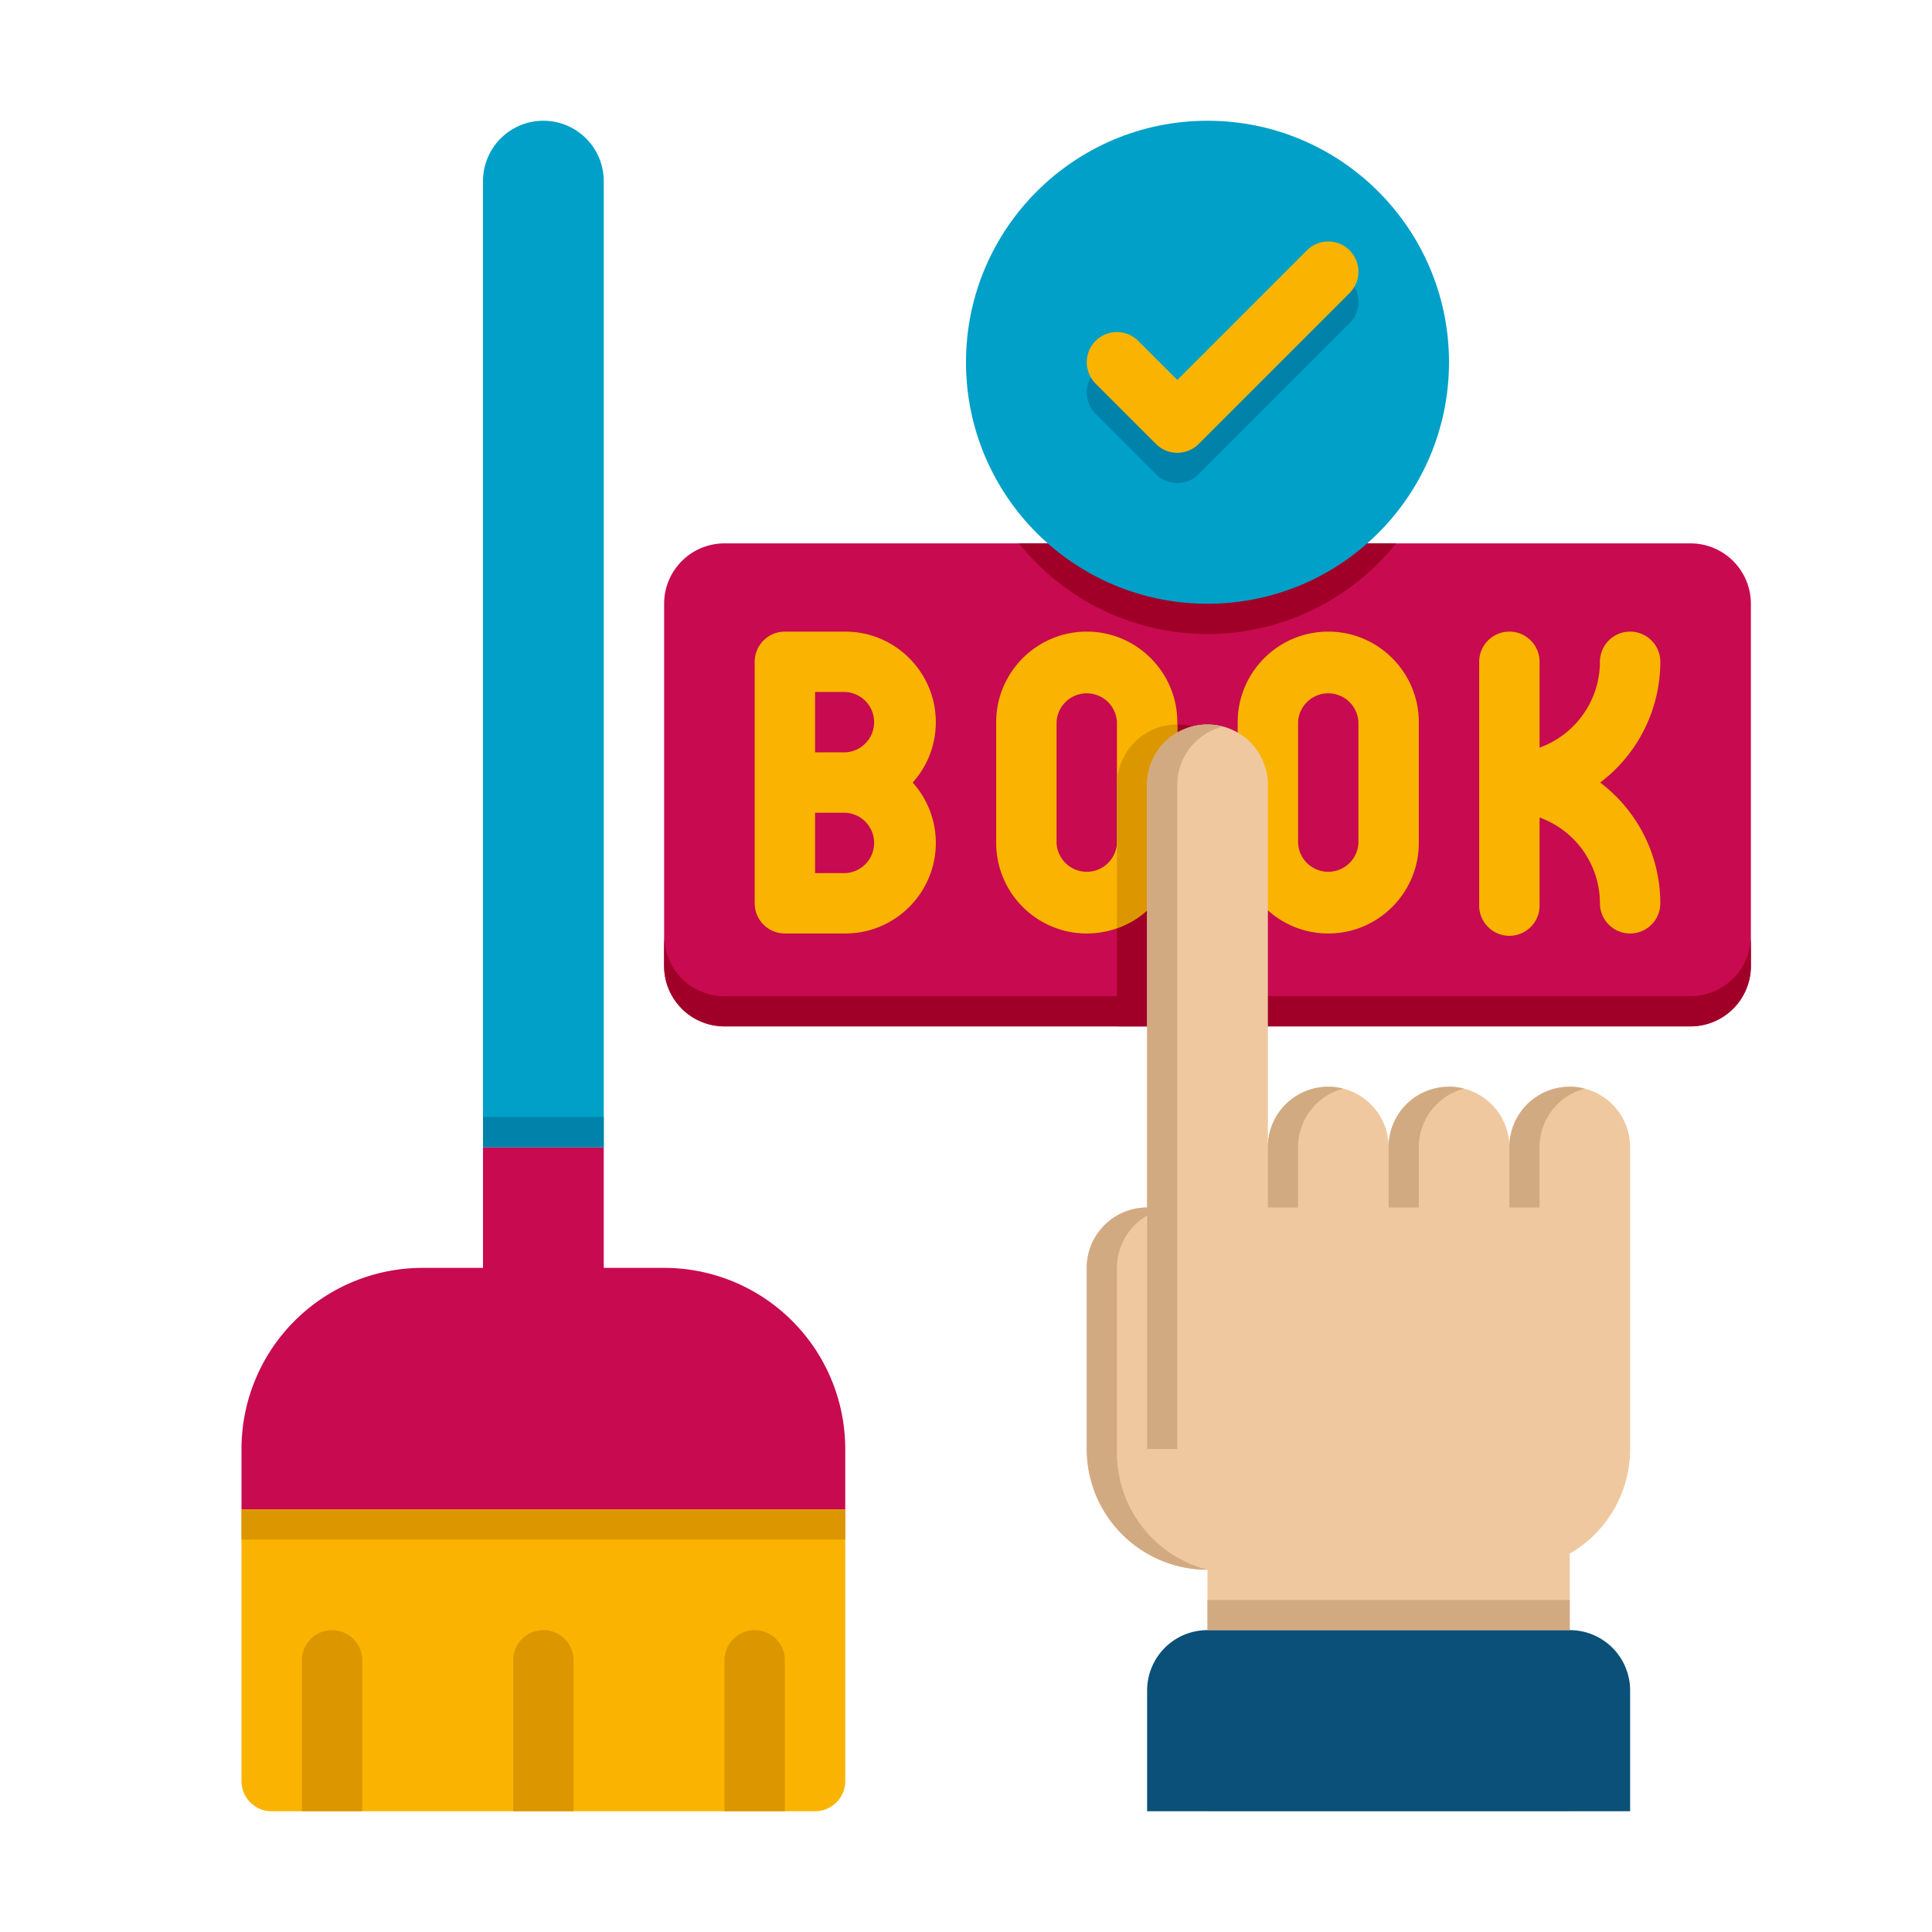
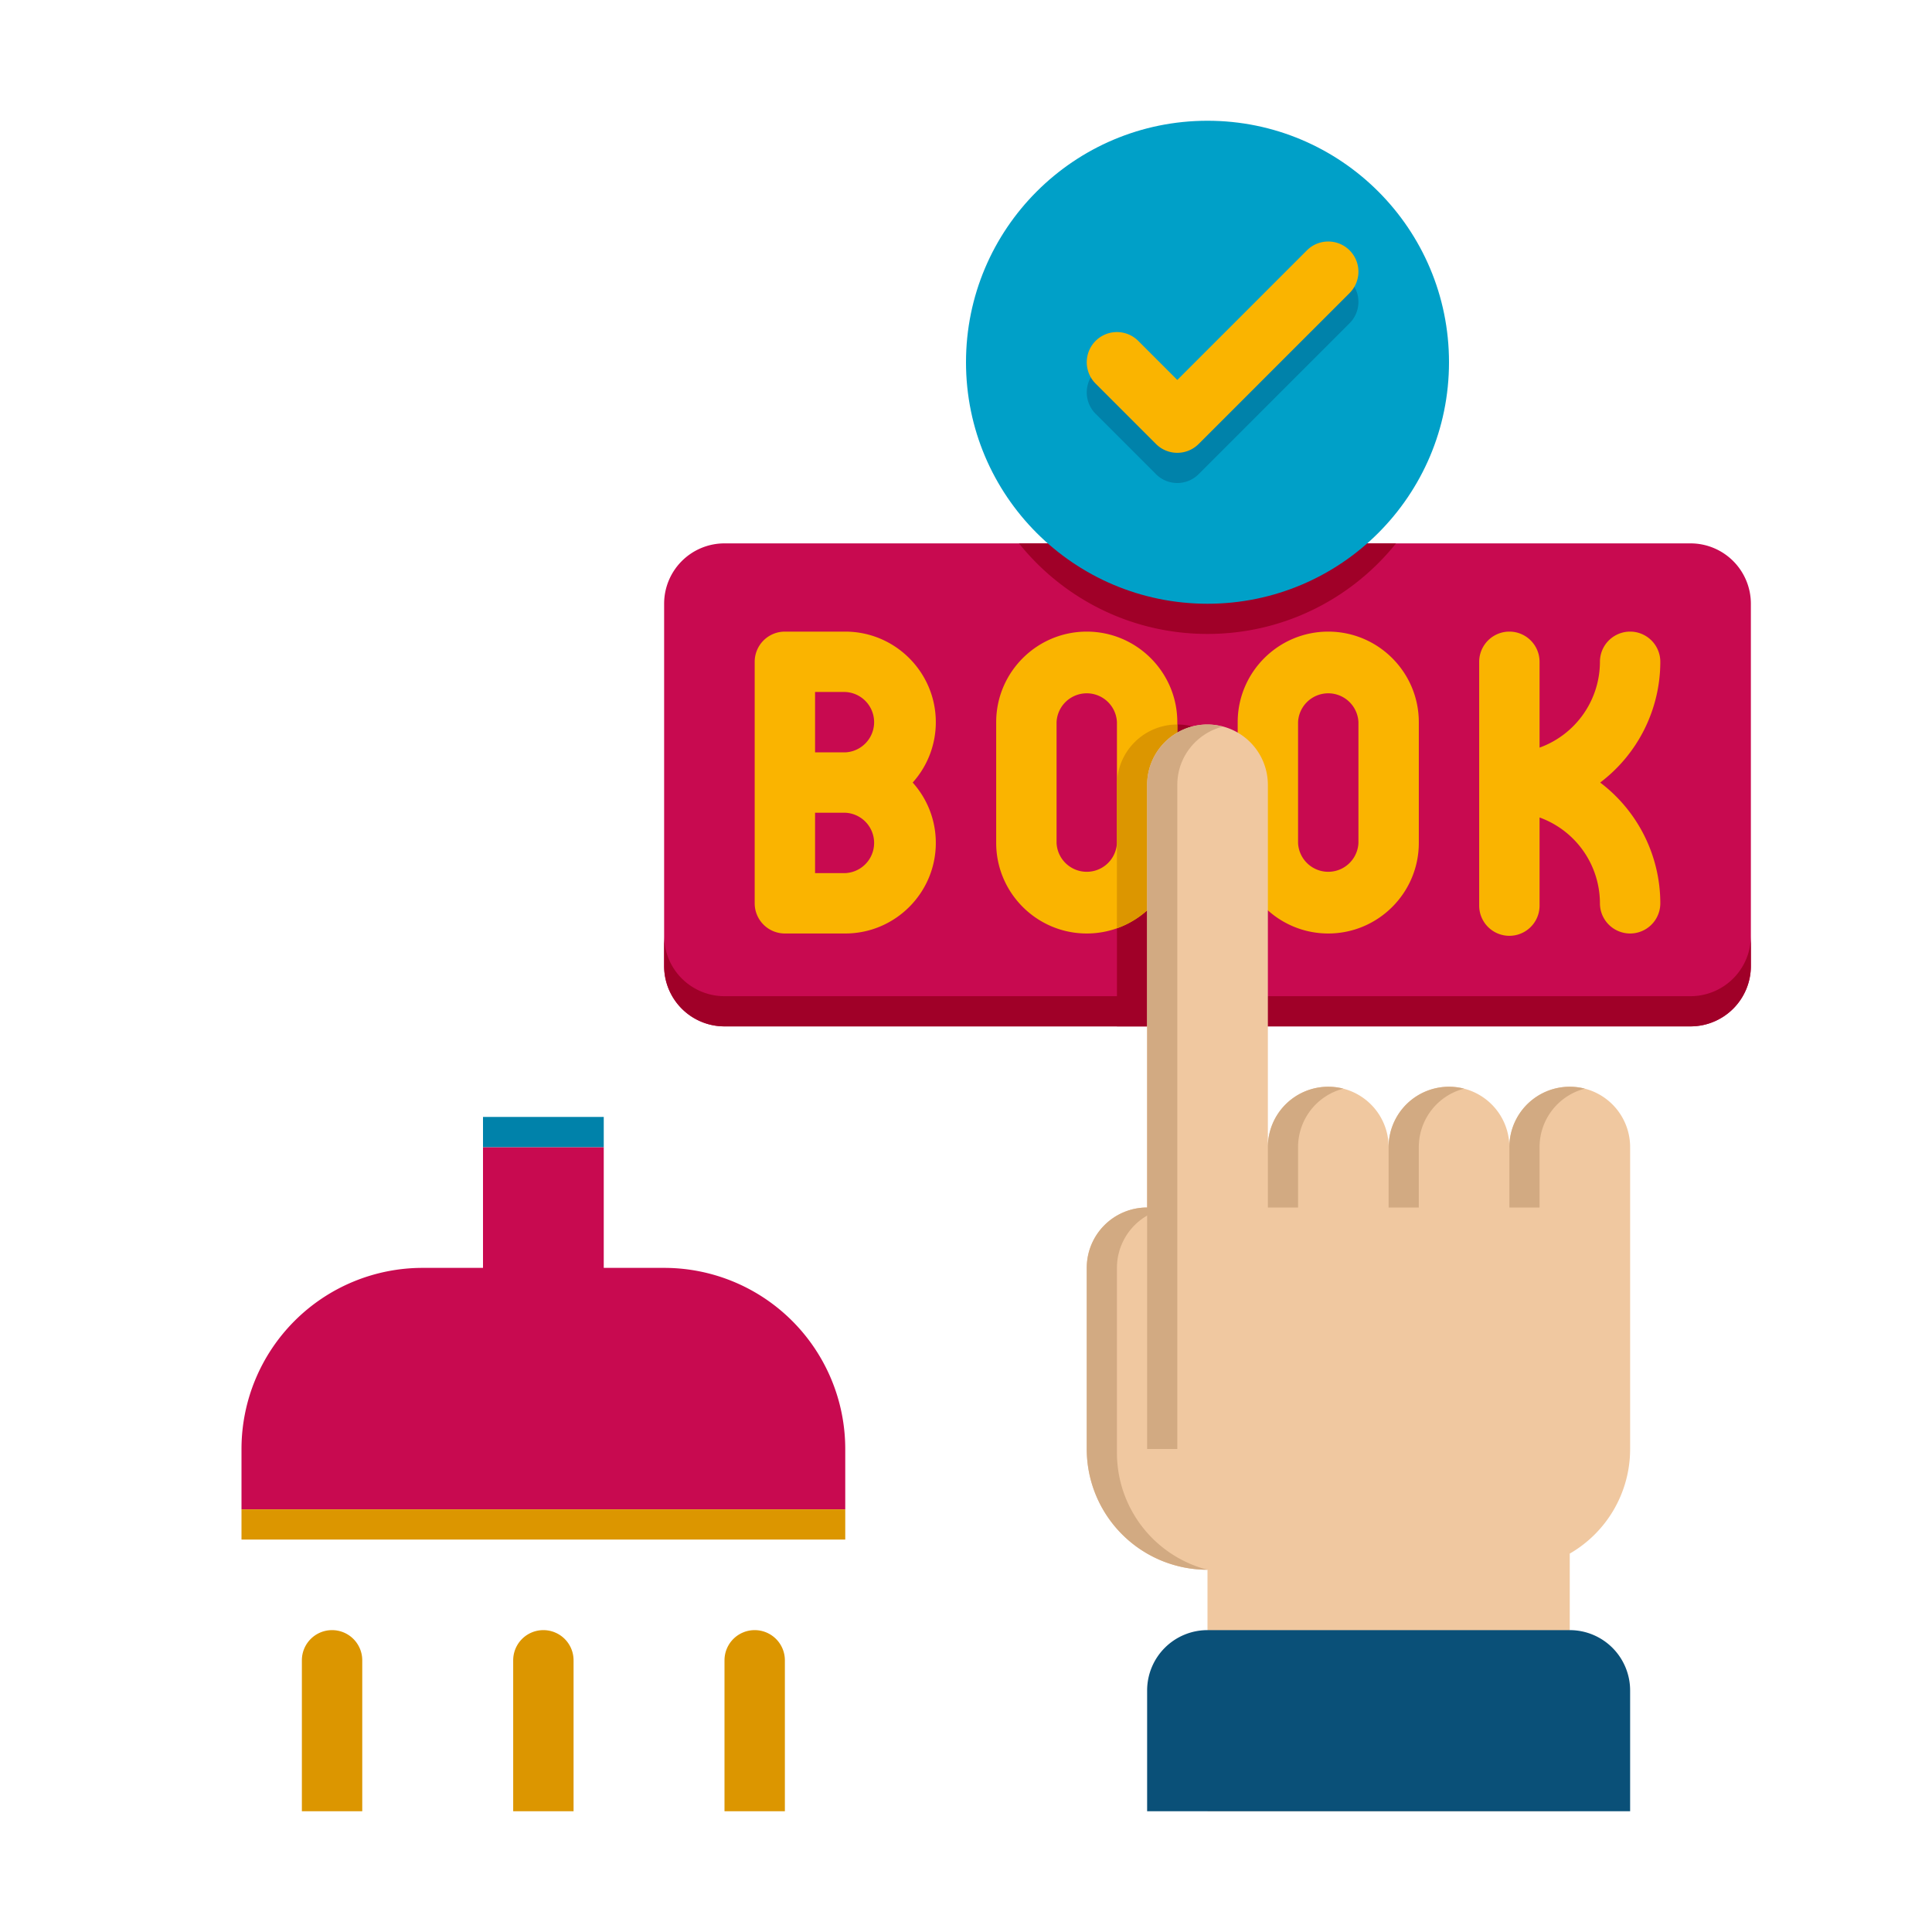
<svg xmlns="http://www.w3.org/2000/svg" version="1.1" width="512" height="512" x="0" y="0" viewBox="0 0 64 64" style="enable-background:new 0 0 512 512" xml:space="preserve">
  <g>
    <path fill="#c80a50" d="M56 34H24a2 2 0 0 1-2-2V20a2 2 0 0 1 2-2h32a2 2 0 0 1 2 2v12a2 2 0 0 1-2 2z" opacity="1" data-original="#c80a50" />
    <path fill="#a00028" d="M33.755 18c1.466 1.829 3.718 3 6.245 3s4.779-1.171 6.245-3zM39 24a2 2 0 0 0-2 2v8h4v-8a2 2 0 0 0-2-2z" opacity="1" data-original="#a00028" />
    <g fill="#fab400">
      <path d="M28 20.923h-2a1 1 0 0 0-1 1v8a1 1 0 0 0 1 1h2c1.654 0 3-1.346 3-3 0-.768-.29-1.469-.766-2a2.987 2.987 0 0 0 .766-2c0-1.654-1.346-3-3-3zm0 8h-1v-2h1a1.001 1.001 0 0 1 0 2zm0-4h-1v-2h1a1.001 1.001 0 0 1 0 2zM36 20.923c-1.654 0-3 1.346-3 3v4c0 1.654 1.346 3 3 3s3-1.346 3-3v-4c0-1.654-1.346-3-3-3zm1 7a1.001 1.001 0 0 1-2 0v-4a1.001 1.001 0 0 1 2 0zM44 20.923c-1.654 0-3 1.346-3 3v4c0 1.654 1.346 3 3 3s3-1.346 3-3v-4c0-1.654-1.346-3-3-3zm1 7a1.001 1.001 0 0 1-2 0v-4a1.001 1.001 0 0 1 2 0zM53.008 25.923a5.021 5.021 0 0 0 1.992-4 1 1 0 1 0-2 0 3.03 3.03 0 0 1-2 2.843v-2.843a1 1 0 1 0-2 0V30a1 1 0 1 0 2 0v-2.92a3.03 3.03 0 0 1 2 2.843 1 1 0 1 0 2 0 5.021 5.021 0 0 0-1.992-4z" fill="#fab400" opacity="1" data-original="#fab400" />
    </g>
    <path fill="#dc9600" d="M39 27.923V24a2 2 0 0 0-2 2v4.751a3.004 3.004 0 0 0 2-2.828z" opacity="1" data-original="#dc9600" />
    <path fill="#a00028" d="M56 33H24a2 2 0 0 1-2-2v1a2 2 0 0 0 2 2h32a2 2 0 0 0 2-2v-1a2 2 0 0 1-2 2z" opacity="1" data-original="#a00028" />
    <path fill="#f0c8a0" d="M52 36a2 2 0 0 0-2 2 2 2 0 1 0-4 0 2 2 0 1 0-4 0V26a2 2 0 1 0-4 0v14a2 2 0 0 0-2 2v6a4 4 0 0 0 4 4v8h12v-8.535A3.998 3.998 0 0 0 54 48V38a2 2 0 0 0-2-2z" opacity="1" data-original="#f0c8a0" />
    <path fill="#d2aa82" d="M37 48.126V42a2 2 0 0 1 2-2h-1a2 2 0 0 0-2 2v6a4 4 0 0 0 4 4 4.002 4.002 0 0 1-3-3.874zM47 40v-2a2 2 0 0 1 1.5-1.937A2 2 0 0 0 46 38v2zM51 40v-2a2 2 0 0 1 1.5-1.937A2 2 0 0 0 50 38v2z" opacity="1" data-original="#d2aa82" />
    <path fill="#d2aa82" d="M40.5 24.071A1.966 1.966 0 0 0 40 24a2 2 0 0 0-2 2v22h1V26c0-.931.639-1.706 1.5-1.929zM43 40v-2a2 2 0 0 1 1.5-1.937A2 2 0 0 0 42 38v2z" opacity="1" data-original="#d2aa82" />
    <path fill="#c80a50" d="M22 42h-2v-4h-4v4h-2a6 6 0 0 0-6 6v2h20v-2a6 6 0 0 0-6-6z" opacity="1" data-original="#c80a50" />
-     <path fill="#fab400" d="M27 60H9a1 1 0 0 1-1-1v-9h20v9a1 1 0 0 1-1 1z" opacity="1" data-original="#fab400" />
-     <path fill="#00a0c8" d="M18 4a2 2 0 0 0-2 2v32h4V6a2 2 0 0 0-2-2z" opacity="1" data-original="#00a0c8" />
    <path fill="#dc9600" d="M8 50h20v1H8z" opacity="1" data-original="#dc9600" />
    <path fill="#0082aa" d="M16 37h4v1h-4z" opacity="1" data-original="#0082aa" />
    <path fill="#dc9600" d="M11 54a1 1 0 0 0-1 1v5h2v-5a1 1 0 0 0-1-1zM18 54a1 1 0 0 0-1 1v5h2v-5a1 1 0 0 0-1-1zM25 54a1 1 0 0 0-1 1v5h2v-5a1 1 0 0 0-1-1z" opacity="1" data-original="#dc9600" />
    <circle cx="40" cy="12" r="8" fill="#00a0c8" opacity="1" data-original="#00a0c8" />
    <path fill="#0082aa" d="M39 16a.997.997 0 0 1-.707-.293l-2-2a.999.999 0 1 1 1.414-1.414L39 13.586l4.293-4.293a.999.999 0 1 1 1.414 1.414l-5 5A.997.997 0 0 1 39 16z" opacity="1" data-original="#0082aa" />
    <path fill="#fab400" d="M39 15a.997.997 0 0 1-.707-.293l-2-2a.999.999 0 1 1 1.414-1.414L39 12.586l4.293-4.293a.999.999 0 1 1 1.414 1.414l-5 5A.997.997 0 0 1 39 15z" opacity="1" data-original="#fab400" />
    <path fill="#0a5078" d="M52 54H40a2 2 0 0 0-2 2v4h16v-4a2 2 0 0 0-2-2z" opacity="1" data-original="#0a5078" />
-     <path fill="#d2aa82" d="M40 53h12v1H40z" opacity="1" data-original="#d2aa82" />
  </g>
</svg>